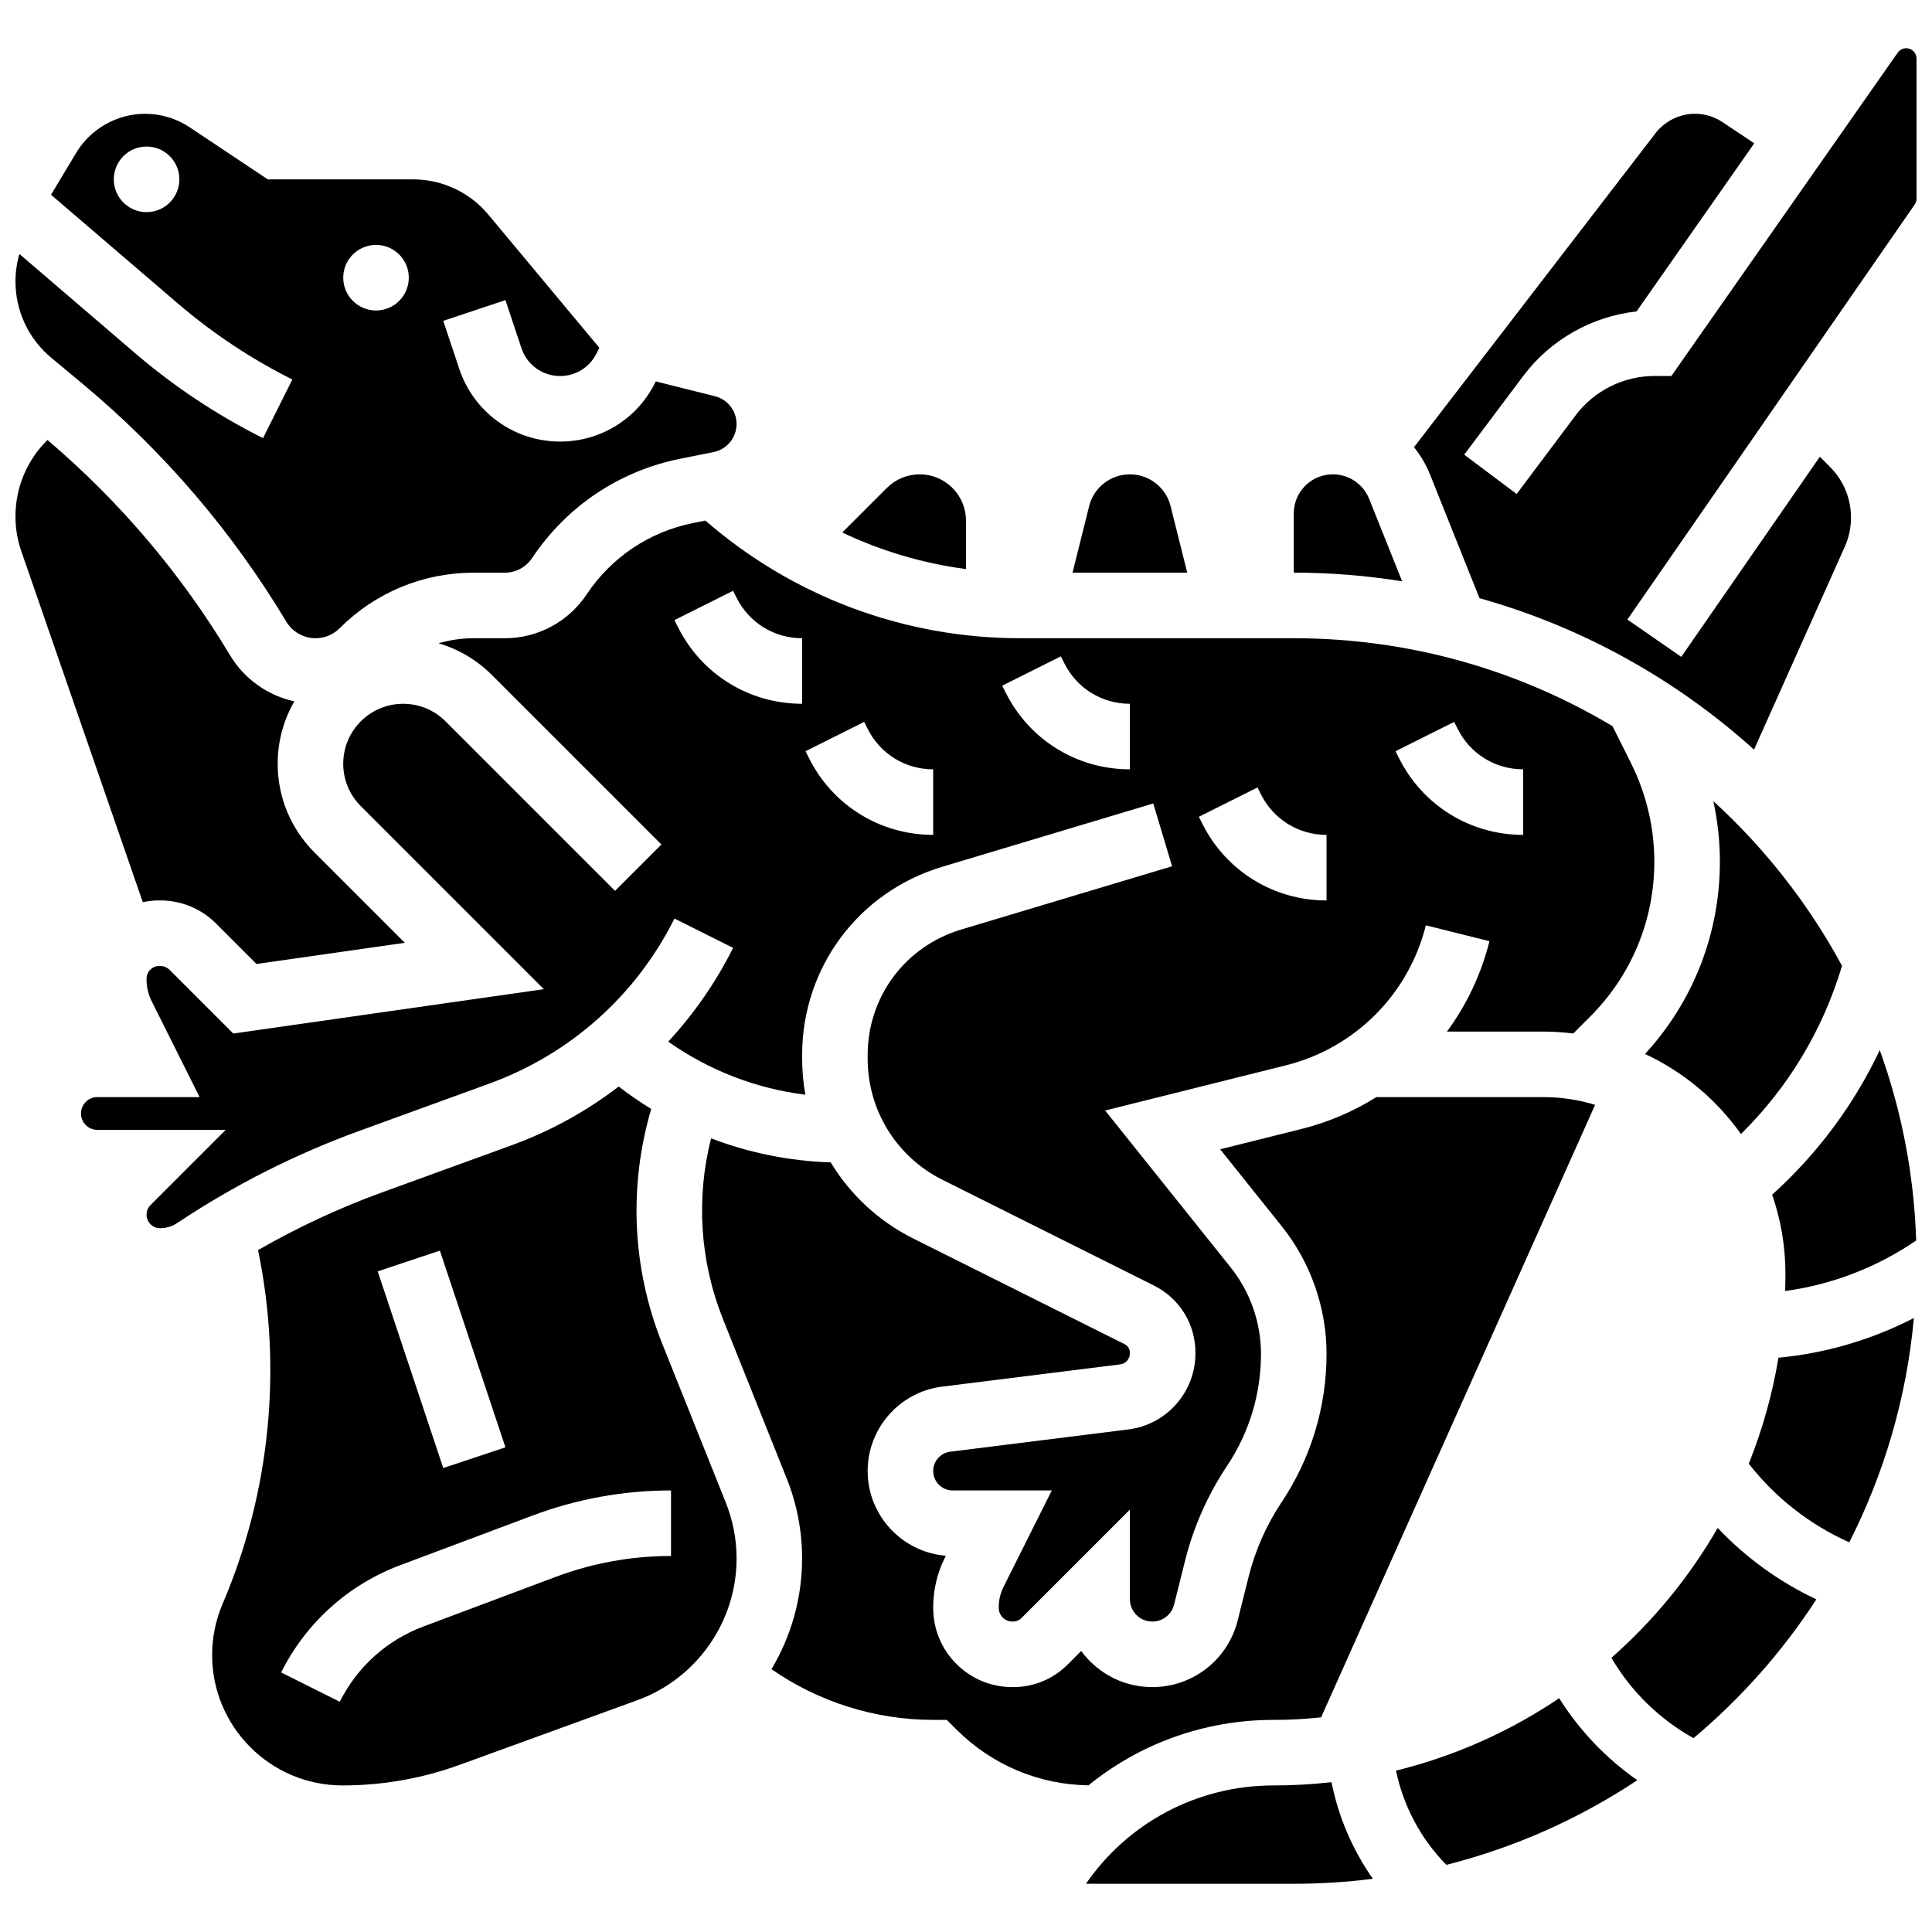
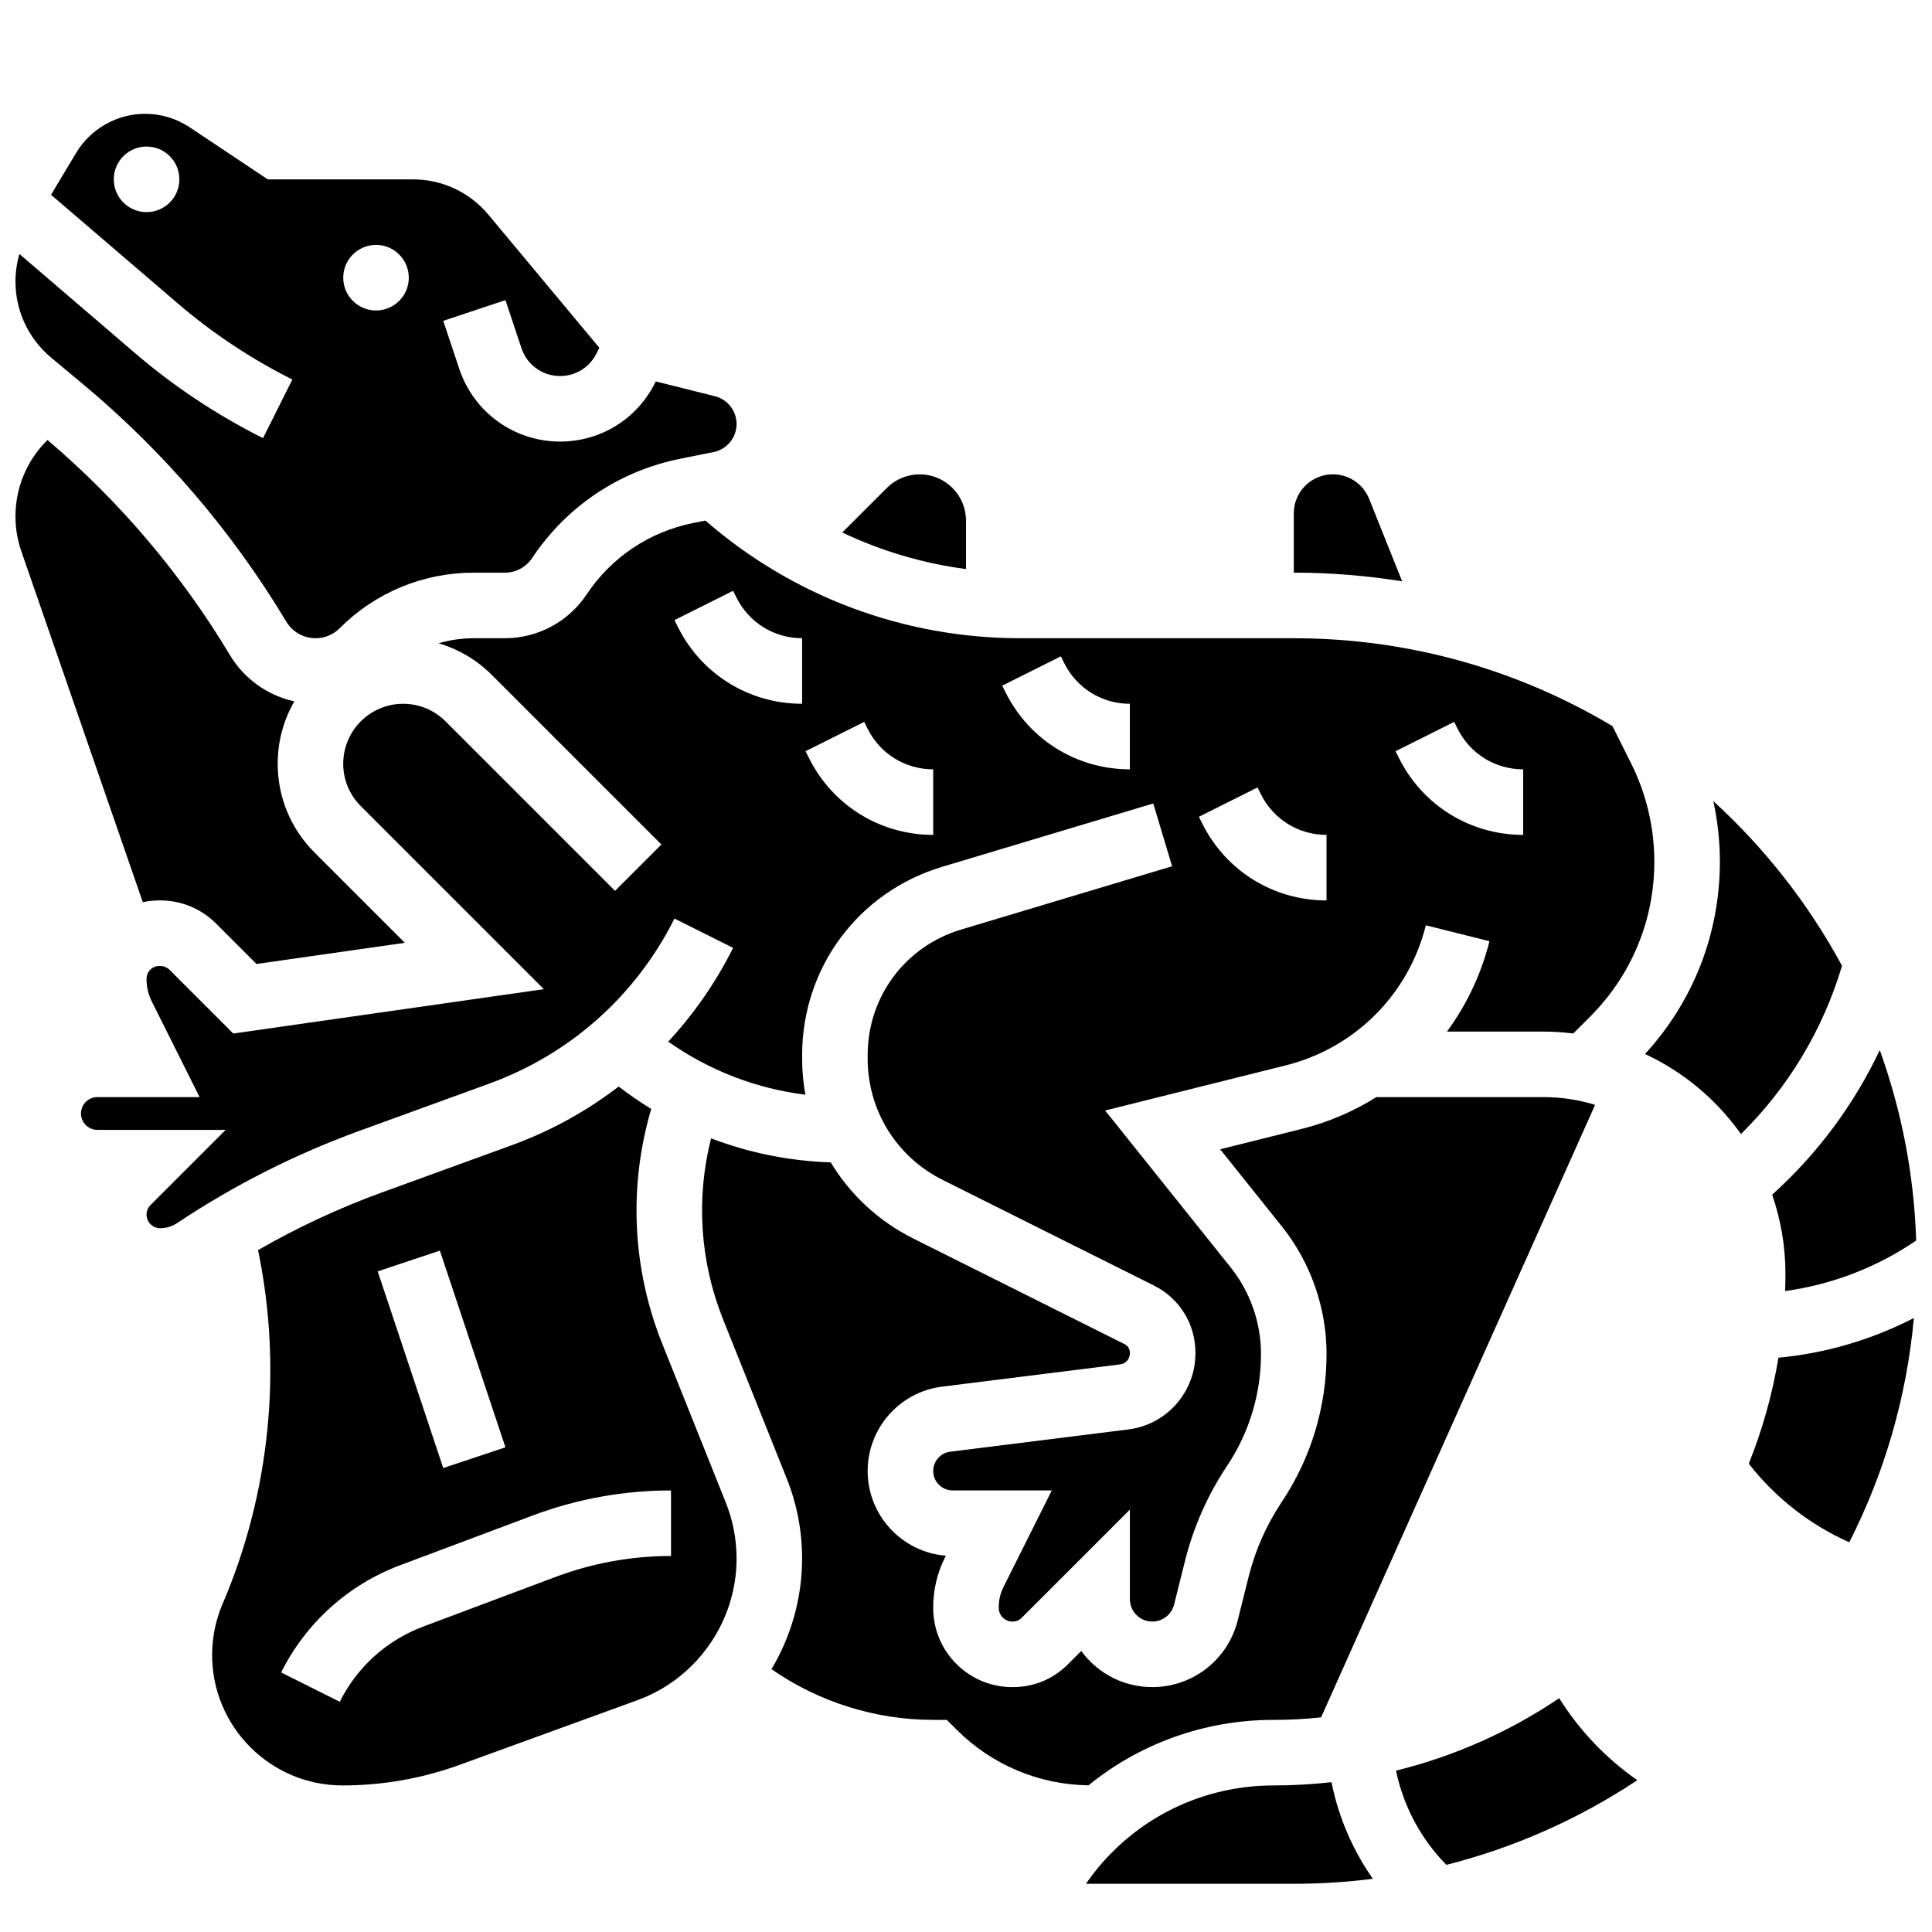
<svg xmlns="http://www.w3.org/2000/svg" width="800px" height="800px" version="1.1" viewBox="144 144 512 512">
  <defs>
    <clipPath id="e">
      <path d="m148.09 174h191.91v140h-191.91z" />
    </clipPath>
    <clipPath id="d">
      <path d="m148.09 260h103.91v140h-103.91z" />
    </clipPath>
    <clipPath id="c">
      <path d="m613 422h38.902v65h-38.902z" />
    </clipPath>
    <clipPath id="b">
      <path d="m607 493h44.902v60h-44.902z" />
    </clipPath>
    <clipPath id="a">
      <path d="m518 156h133.9v187h-133.9z" />
    </clipPath>
  </defs>
  <path d="m400 281.99c0-6.785-5.5-12.285-12.285-12.285-3.258 0-6.383 1.293-8.688 3.598l-11.816 11.816c10.328 4.906 21.387 8.188 32.789 9.691z" />
-   <path d="m454.22 278.13c-1.238-4.953-5.688-8.426-10.793-8.426-5.106 0-9.555 3.473-10.793 8.426l-4.406 17.633h30.402z" />
  <path d="m506.84 276.21c-1.574-3.934-5.383-6.512-9.617-6.512-5.723 0-10.359 4.637-10.359 10.359v15.699c9.656 0 19.254 0.789 28.715 2.297z" />
  <path d="m319.5 500.1c-7.984-19.957-8.949-41.773-2.918-62.215-2.973-1.812-5.844-3.805-8.625-5.938-8.516 6.527-18.039 11.801-28.359 15.555l-34.391 12.508c-11.355 4.129-22.344 9.258-32.82 15.277 6.488 31.281 3.219 64.309-9.379 93.707-1.852 4.324-2.793 8.902-2.793 13.609 0 19.055 15.5 34.555 34.555 34.555 10.637 0 21.102-1.844 31.098-5.481l47.031-17.102c15.73-5.715 26.301-20.805 26.301-37.543 0-5.106-0.961-10.098-2.856-14.836zm-58.926-24.668 17.371 52.117-16.48 5.496-17.371-52.117zm61.25 80.922c-10.48 0-20.773 1.867-30.59 5.547l-35.039 13.141c-9.668 3.625-17.535 10.707-22.152 19.945l-15.539-7.769c6.586-13.172 17.805-23.273 31.594-28.441l35.039-13.141c11.773-4.414 24.117-6.652 36.688-6.652z" />
  <path d="m605.37 444.53c12.555-12.371 21.707-27.57 26.785-44.582-8.871-16.41-20.438-31.152-34.105-43.637 1.145 5.262 1.738 10.641 1.738 16.02 0 19.059-7.027 37.035-19.84 50.988 10.211 4.75 18.969 12.105 25.422 21.211z" />
  <path d="m273.66 431.17c21.445-7.797 38.875-23.332 49.082-43.742l15.539 7.769c-4.582 9.164-10.383 17.504-17.195 24.844 10.781 7.617 23.246 12.441 36.344 14.07-0.562-3.121-0.855-6.328-0.855-9.586v-0.91c0-23.188 14.922-43.246 37.133-49.91l55.918-16.777 4.992 16.641-55.918 16.777c-14.812 4.449-24.762 17.816-24.762 33.273v0.91c0 13.707 7.617 26.031 19.875 32.16l56.02 28.008c6.766 3.383 10.969 10.188 10.969 17.75v0.219c0 10.219-7.629 18.879-17.742 20.145l-47.238 5.906c-2.57 0.32-4.512 2.519-4.512 5.113 0 2.84 2.312 5.152 5.152 5.152h26.277l-12.801 25.586c-0.82 1.645-1.258 3.481-1.258 5.32v0.215c0 1.312 0.664 2.172 1.059 2.57 0.395 0.395 1.246 1.055 2.543 1.055h0.242c0.789 0 1.566-0.324 2.125-0.883l28.781-28.773v23.707c0 1.59 0.617 3.082 1.742 4.207s2.617 1.742 4.207 1.742c2.734 0 5.106-1.852 5.769-4.504l2.883-11.527c2.25-9.016 6.012-17.508 11.168-25.246 5.875-8.809 8.977-19.062 8.977-29.648 0-8.309-2.859-16.457-8.051-22.945l-33.25-41.559 47.879-11.969c18.312-4.578 32.535-18.797 37.113-37.113l16.852 4.211c-2.203 8.809-6.074 16.902-11.258 23.953h25.547c2.684 0 5.324 0.188 7.926 0.508l4.461-4.461c10.973-10.98 17.02-25.574 17.02-41.094 0-8.973-2.121-17.957-6.133-25.984l-4.953-9.91c-24.73-14.789-53.621-23.301-84.465-23.301h-72.473c-30.832 0-60.289-11.043-83.461-31.184l-3.184 0.637c-11.648 2.332-21.695 9.055-28.285 18.941-4.844 7.266-12.949 11.605-21.684 11.605h-8.219c-3.207 0-6.344 0.461-9.336 1.344 5.285 1.547 10.129 4.394 14.133 8.398l44.922 44.922-12.285 12.285-44.922-44.922c-3-3-6.988-4.652-11.23-4.652-8.758-0.004-15.883 7.121-15.883 15.879 0 4.242 1.652 8.23 4.652 11.23l48.52 48.52-82.301 11.758-16.848-16.848c-0.68-0.68-1.582-1.055-2.543-1.055h-0.242c-1.852 0-3.356 1.508-3.356 3.356v0.191c0 2.051 0.457 3.996 1.355 5.793l12.699 25.406h-27.086c-2.394 0-4.344 1.949-4.344 4.344 0 2.394 1.949 4.344 4.344 4.344h34l-19.918 19.918c-0.668 0.668-1.051 1.598-1.051 2.543 0 1.984 1.613 3.598 3.598 3.598 1.609 0 3.168-0.473 4.504-1.363 15.059-10.039 31.32-18.266 48.328-24.449zm255.71-95.859 0.918 1.832c3.312 6.625 9.969 10.738 17.371 10.738v17.371c-14.027 0-26.641-7.793-32.91-20.34l-0.918-1.832zm-52.117 17.371 0.918 1.836c3.312 6.625 9.969 10.738 17.371 10.738v17.371c-14.027 0-26.641-7.793-32.91-20.34l-0.918-1.832zm-52.117-34.746 0.918 1.836c3.312 6.625 9.969 10.738 17.371 10.738v17.371c-14.027 0-26.641-7.793-32.91-20.34l-0.918-1.832zm-52.117 17.375 0.914 1.832c3.312 6.625 9.969 10.738 17.371 10.738v17.371c-14.027 0-26.641-7.793-32.91-20.34l-0.918-1.832zm-34.746-34.746 0.918 1.832c3.312 6.625 9.969 10.738 17.371 10.738v17.371c-14.027 0-26.641-7.793-32.91-20.34l-0.918-1.832z" />
  <g clip-path="url(#e)">
    <path d="m157.55 238.77 8.336 6.945c21.457 17.879 39.617 39.086 53.988 63.035 1.621 2.707 4.594 4.387 7.746 4.387 2.414 0 4.684-0.938 6.387-2.644 9.496-9.496 22.125-14.727 35.555-14.727h8.219c2.91 0 5.613-1.445 7.227-3.867 9.164-13.746 23.133-23.102 39.332-26.34l8.75-1.75c3.539-0.707 6.106-3.84 6.106-7.445 0-3.492-2.367-6.519-5.754-7.367l-15.652-3.914-0.191 0.379c-4.797 9.598-14.445 15.559-25.176 15.559-12.137 0-22.867-7.734-26.707-19.25l-4.25-12.746 16.48-5.492 4.25 12.75c1.469 4.41 5.578 7.371 10.227 7.371 4.109 0 7.805-2.285 9.641-5.957l0.766-1.531-29.379-35.25c-4.961-5.969-12.258-9.383-20.016-9.383h-38.477l-20.691-13.797c-3.512-2.34-7.598-3.578-11.816-3.578-7.441 0-14.438 3.965-18.266 10.344l-6.664 11.109 33.602 28.805c9.246 7.926 19.457 14.707 30.352 20.152l-7.769 15.539c-12.16-6.082-23.562-13.652-33.887-22.5l-30.68-26.301c-0.684 2.356-1.039 4.805-1.039 7.281 0 7.82 3.445 15.18 9.453 20.184zm86.098-29.867c4.797 0 8.688 3.891 8.688 8.688 0 4.797-3.891 8.688-8.688 8.688s-8.688-3.891-8.688-8.688c0-4.797 3.891-8.688 8.688-8.688zm-60.805-8.688c-4.797 0-8.688-3.891-8.688-8.688 0-4.797 3.891-8.688 8.688-8.688s8.688 3.891 8.688 8.688c0 4.801-3.891 8.688-8.688 8.688z" />
  </g>
  <g clip-path="url(#d)">
    <path d="m186.2 382.62h0.242c5.602 0 10.867 2.18 14.828 6.141l10.703 10.703 39.309-5.613-23.953-23.953c-6.281-6.281-9.738-14.633-9.738-23.516 0-6.008 1.609-11.641 4.406-16.508-7.016-1.547-13.254-5.926-17.016-12.195-12.953-21.59-29.234-40.777-48.395-57.078-5.387 5.281-8.488 12.535-8.488 20.238 0 3.164 0.523 6.285 1.562 9.277l32.184 92.973c1.402-0.301 2.859-0.469 4.356-0.469z" />
  </g>
-   <path d="m599.2 548.92c-7.457 12.973-17.004 24.594-28.168 34.418 5.219 8.91 12.754 16.281 21.766 21.289 12.586-10.559 23.578-22.957 32.559-36.777-9.812-4.617-18.707-11.062-26.156-18.93z" />
  <g clip-path="url(#c)">
    <path d="m613.64 460.61c2.269 6.559 3.519 13.594 3.519 20.914 0 1.543-0.035 3.078-0.086 4.613 12.41-1.691 24.391-6.301 34.734-13.387-0.574-17.656-3.934-34.617-9.652-50.461-6.848 14.488-16.477 27.453-28.516 38.32z" />
  </g>
  <path d="m557.2 594.04c-12.996 8.77-27.59 15.34-43.242 19.195 1.941 9.398 6.59 18.113 13.34 24.969 18.266-4.617 35.324-12.285 50.605-22.434-8.27-5.766-15.332-13.156-20.703-21.73z" />
  <g clip-path="url(#b)">
-     <path d="m607.45 531.89c7.008 9.016 16.203 16.199 26.625 20.836 9.227-18.148 15.188-38.223 17.125-59.441-11.152 5.746-23.387 9.355-35.891 10.523-1.613 9.746-4.273 19.148-7.859 28.082z" />
+     <path d="m607.45 531.89c7.008 9.016 16.203 16.199 26.625 20.836 9.227-18.148 15.188-38.223 17.125-59.441-11.152 5.746-23.387 9.355-35.891 10.523-1.613 9.746-4.273 19.148-7.859 28.082" />
  </g>
  <g clip-path="url(#a)">
-     <path d="m649.16 156.78c-0.891 0-1.73 0.438-2.242 1.168l-59.988 85.695h-4.519c-8.16 0-15.953 3.898-20.848 10.422l-15.637 20.848-13.898-10.422 15.637-20.848c7.211-9.613 18.199-15.805 30.043-17.113l31.188-44.551-8.422-5.617c-2.168-1.445-4.695-2.211-7.301-2.211-4.059 0-7.957 1.922-10.434 5.137l-64.02 83.227c1.742 2.144 3.188 4.574 4.254 7.246l13.105 32.762c27.383 7.68 52.184 21.598 72.758 40.133l24.039-53.738c1.102-2.453 1.656-5.062 1.656-7.754 0-5.07-1.977-9.84-5.562-13.43l-2.695-2.695-36.719 53.035-14.281-9.887 76.145-109.99c0.32-0.461 0.488-1 0.488-1.559l-0.008-37.121c0-1.512-1.227-2.738-2.738-2.738z" />
-   </g>
+     </g>
  <path d="m481.52 599.79c4.25 0 8.449-0.23 12.582-0.672l72.617-162.32c-4.34-1.332-8.941-2.055-13.711-2.055h-44.25c-6.016 3.773-12.672 6.644-19.789 8.426l-21.613 5.402 16.336 20.422c7.644 9.559 11.855 21.562 11.855 33.801 0 14.031-4.113 27.613-11.895 39.285-4.051 6.074-7 12.746-8.77 19.824l-2.883 11.531c-2.598 10.402-11.902 17.664-22.621 17.664-6.231 0-12.086-2.426-16.492-6.832-0.859-0.859-1.645-1.773-2.352-2.738l-3.598 3.598c-3.848 3.848-8.965 5.969-14.41 5.973h-0.242-0.012c-5.598 0-10.867-2.184-14.824-6.144-3.961-3.965-6.141-9.238-6.141-14.848v-0.215c0-4.523 1.07-9.051 3.094-13.098l0.258-0.512c-11.582-0.922-20.723-10.641-20.723-22.457 0-11.336 8.48-20.945 19.727-22.352l47.238-5.906c1.438-0.18 2.523-1.43 2.523-2.906v-0.219c0-0.941-0.523-1.789-1.367-2.211l-56.02-28.008c-9.289-4.644-16.777-11.691-21.883-20.18-10.941-0.355-21.648-2.516-31.711-6.371-4.023 15.863-2.977 32.594 3.176 47.969l16.84 42.102c2.723 6.797 4.102 13.961 4.102 21.285 0 10.543-2.926 20.629-8.113 29.324 12.539 8.699 27.488 13.434 42.863 13.434h3.598l2.547 2.543c9.371 9.371 21.773 14.605 34.996 14.809 13.535-11.012 30.699-17.352 49.066-17.352z" />
  <path d="m481.52 617.16c-20.25 0-38.621 9.906-49.723 26.059l55.066 0.004c7.098 0 14.094-0.449 20.961-1.324-5.375-7.656-9.125-16.398-10.965-25.605-5.039 0.566-10.152 0.867-15.34 0.867z" />
</svg>